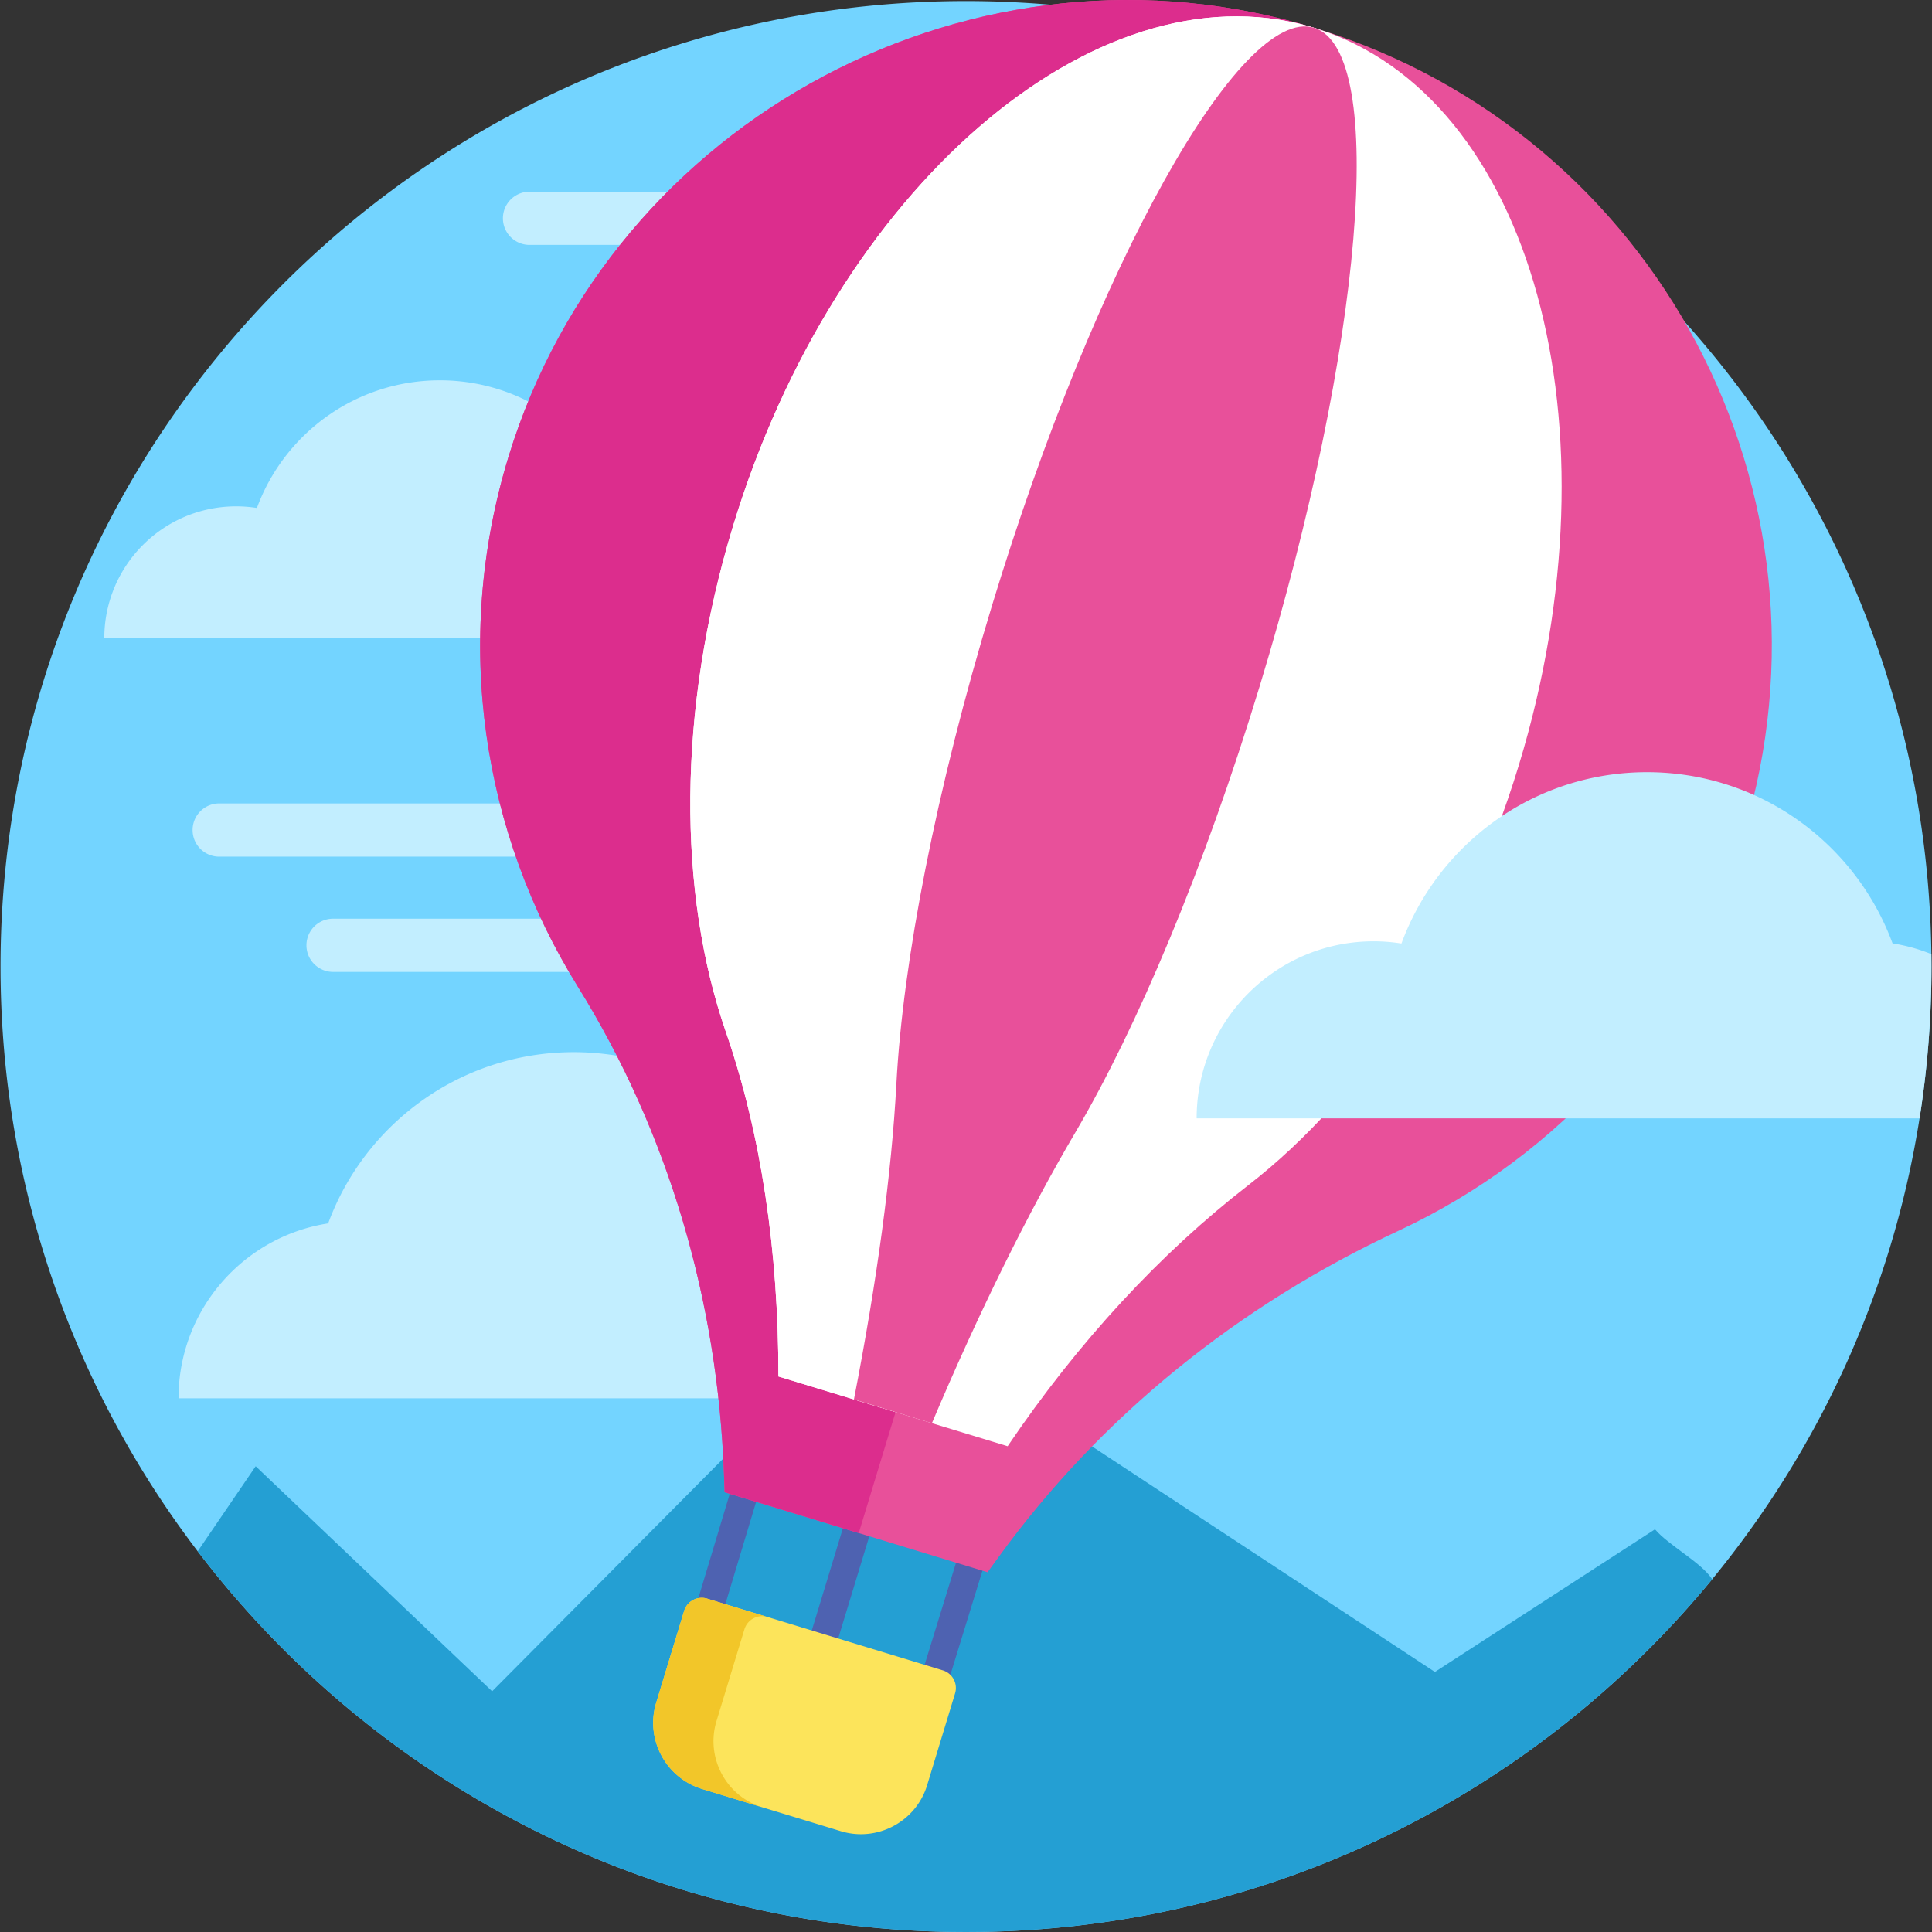
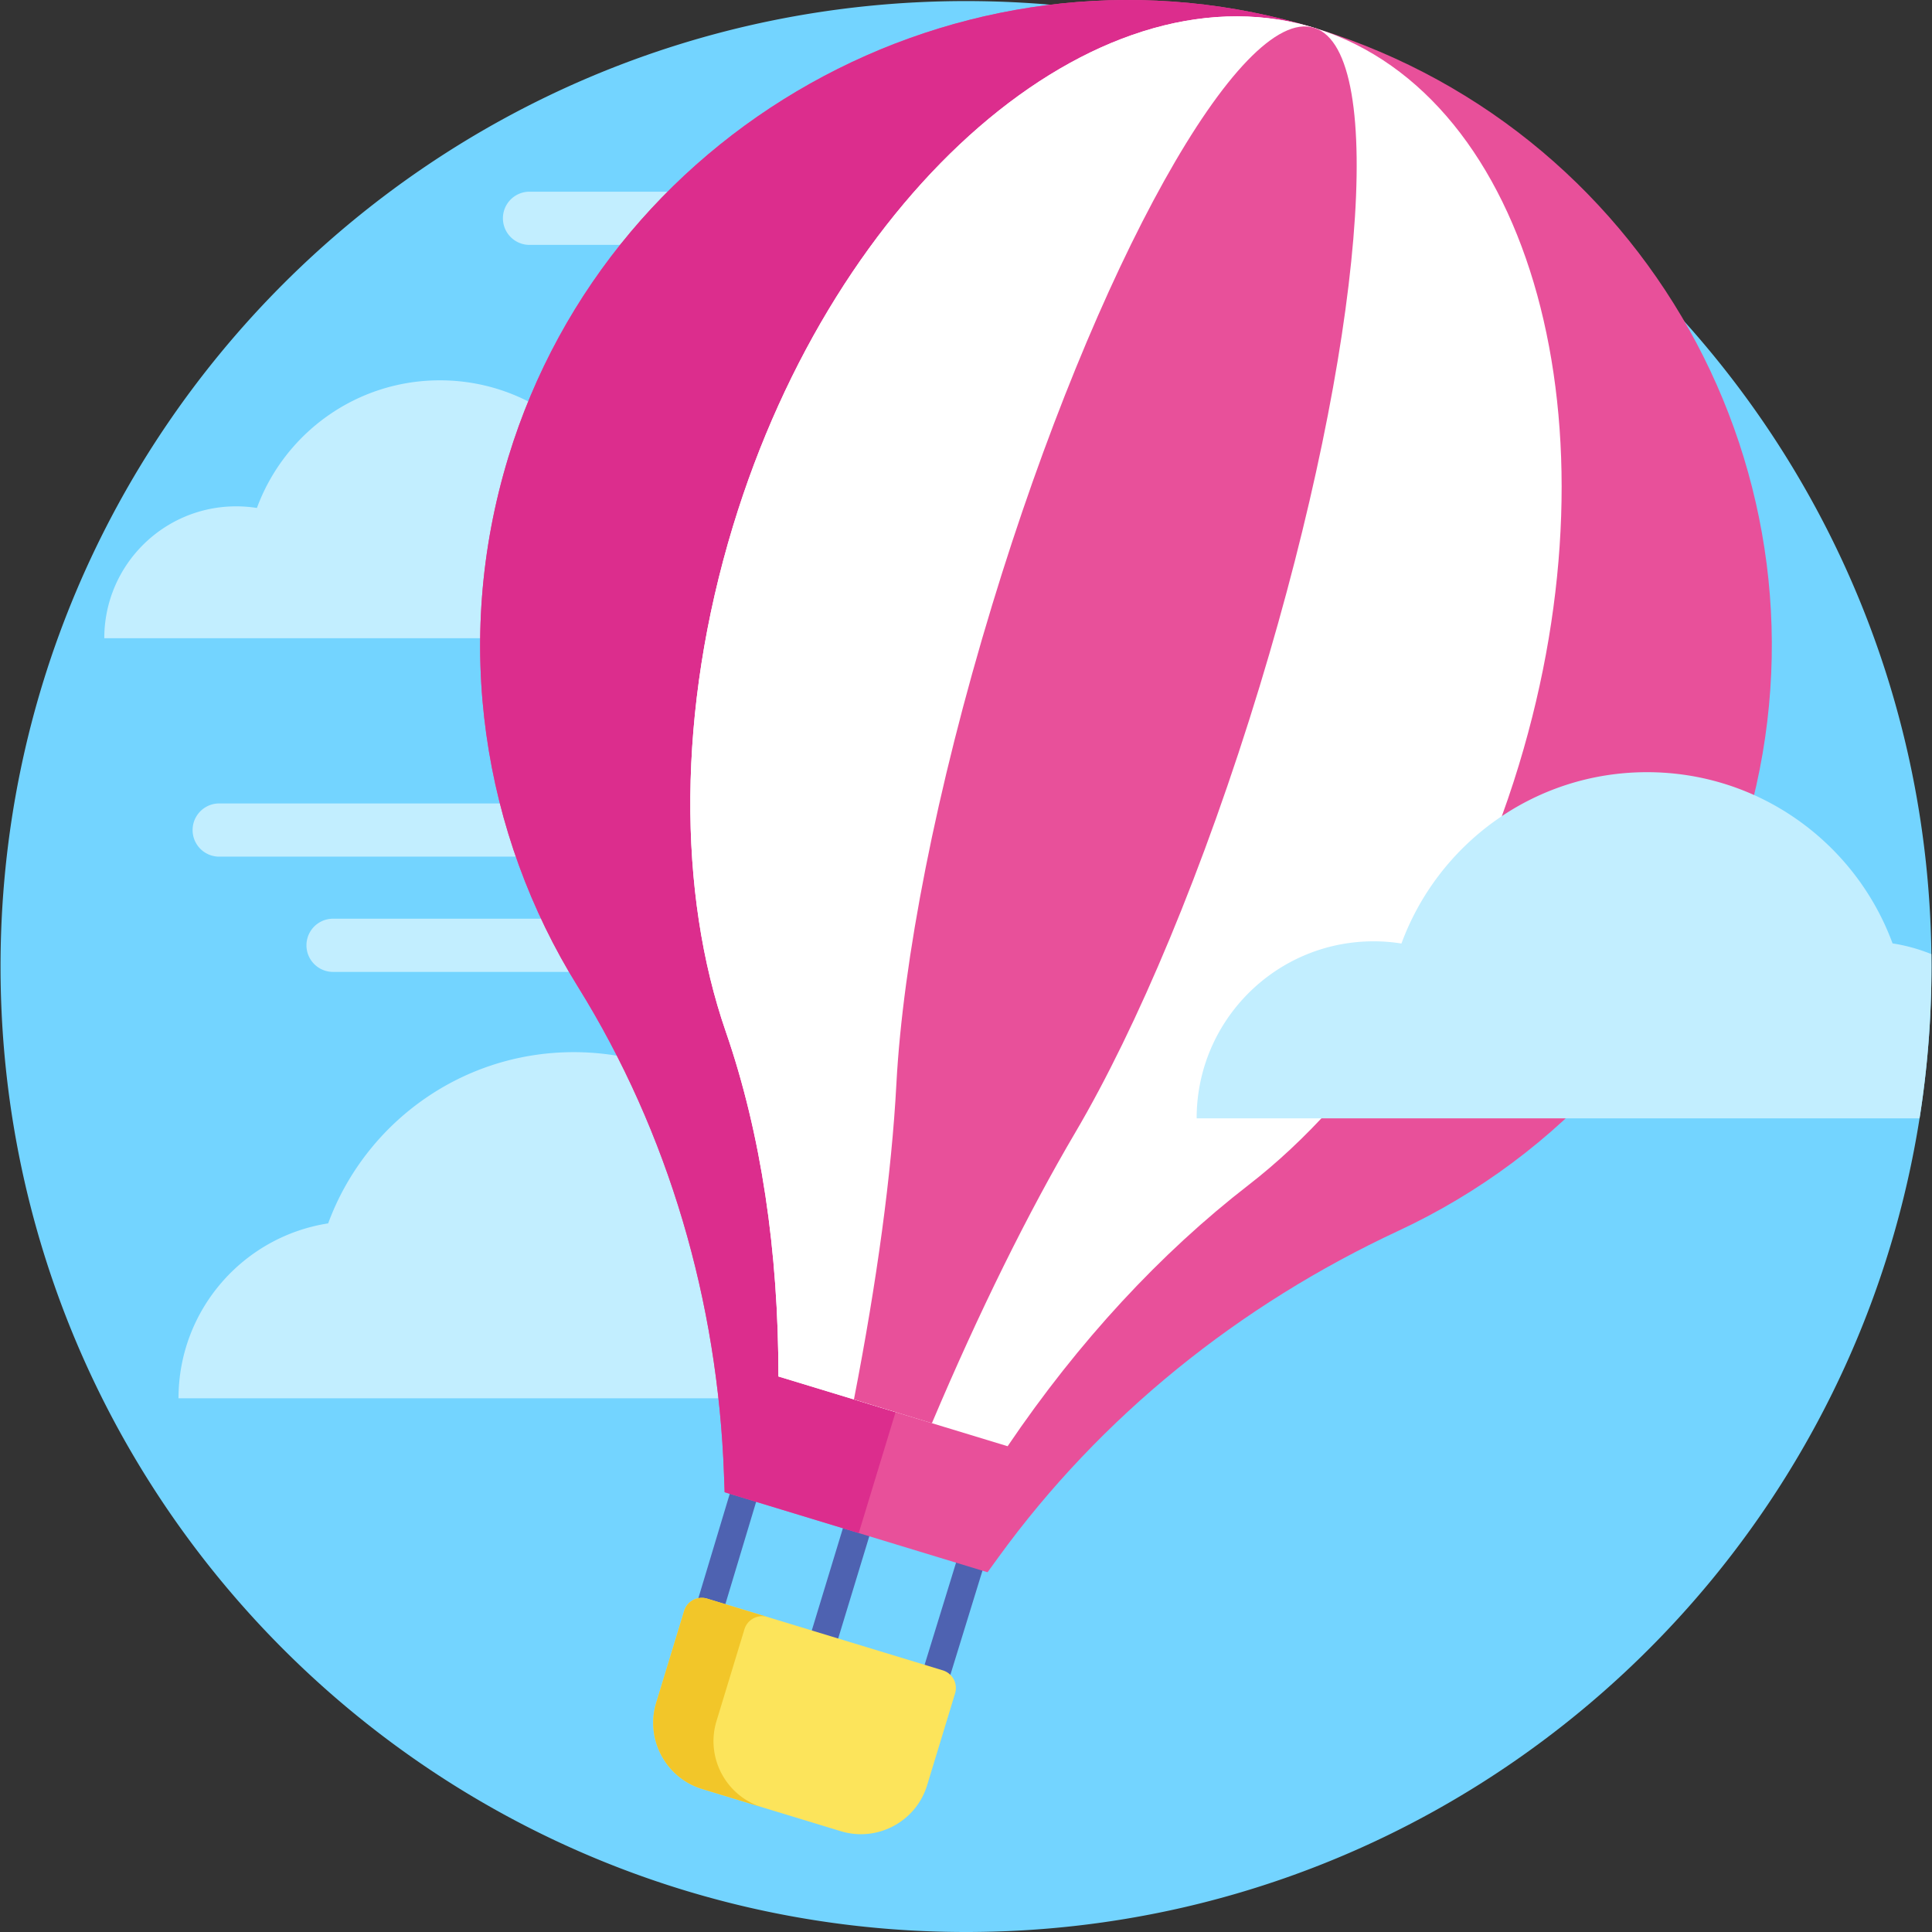
<svg xmlns="http://www.w3.org/2000/svg" version="1.1" width="512" height="512" x="0" y="0" viewBox="0 0 512 512" style="enable-background:new 0 0 512 512" xml:space="preserve">
  <rect x="0" y="0" width="512" height="512" fill="#333333" stroke="none" />
  <g>
    <path d="M511.858 256.142a256.7 256.7 0 0 1-3.154 40.227c-7.248 45.919-26.714 87.775-54.952 122.143C406.82 475.595 335.661 512 256 512c-83.055 0-156.867-39.569-203.611-100.892C19.608 368.103.142 314.394.142 256.142.142 114.835 114.693.284 256 .284c140.21 0 254.083 112.776 255.837 252.568.01 1.097.021 2.193.021 3.29z" style="" fill="#73D4FF" data-original="#73d4ff" />
-     <path d="M453.752 418.513C406.82 475.595 335.661 512 256 512c-83.055 0-156.867-39.569-203.611-100.892l15.372-22.536 62.659 59.641 101.811-102.51 148.032 97.383 58.325-37.804c3.655 4.302 12.198 8.709 15.164 13.231z" style="" fill="#249FD3" data-original="#249fd3" />
    <path d="M224.486 323.648a47.26 47.26 0 0 0-7.371.581c-9.742-26.495-35.202-45.397-65.078-45.397-29.868 0-55.321 18.891-65.069 45.376-22.464 3.487-39.659 22.909-39.659 46.351h224.087c0-25.909-21.002-46.911-46.91-46.911zM62.593 134.185c1.869 0 3.703.15 5.493.433 7.259-19.744 26.23-33.829 48.493-33.829 22.257 0 41.222 14.077 48.487 33.812 16.739 2.598 29.552 17.071 29.552 34.539H27.637c0-19.304 15.65-34.955 34.956-34.955zM155.09 227.02H57.972a7.05 7.05 0 0 1 0-14.098h97.116a7.05 7.05 0 0 1 7.049 7.049 7.047 7.047 0 0 1-7.047 7.049zM185.26 257.565H88.144a7.05 7.05 0 0 1 0-14.098h97.116a7.05 7.05 0 0 1 0 14.098zM237.325 64.898h-97.116a7.05 7.05 0 0 1 0-14.098h97.116a7.05 7.05 0 0 1 0 14.098z" style="" fill="#C2EEFF" data-original="#c2eeff" />
    <path d="M187.324 432.397a3.656 3.656 0 0 1-3.502-4.709l12.173-40.474a3.656 3.656 0 0 1 7 2.105l-12.173 40.474a3.657 3.657 0 0 1-3.498 2.604zM247.089 450.585a3.655 3.655 0 0 1-3.495-4.732l12.437-40.393a3.655 3.655 0 0 1 6.987 2.151l-12.437 40.393a3.658 3.658 0 0 1-3.492 2.581zM217.207 441.491a3.656 3.656 0 0 1-3.499-4.721l12.304-40.433a3.656 3.656 0 0 1 6.995 2.129l-12.304 40.433a3.659 3.659 0 0 1-3.496 2.592z" style="" fill="#4E62B1" data-original="#4e62b1" />
    <path d="M462.097 220.858c-14.731 48.407-48.981 85.51-91.495 105.315-42.098 19.613-78.868 49.049-106.12 86.671l-2.772 3.819-69.677-21.204-.171-4.728c-1.644-45.688-14.596-90.446-38.732-129.271-25.152-40.436-33.384-91.093-18.431-140.225C162.145 31.05 258.906-20.245 348.915 7.569l.409.124c89.713 27.954 140.173 123.131 112.773 213.165z" style="" fill="#E8509A" data-original="#e8509a" />
    <path d="M348.915 7.569 227.579 406.276l-35.545-10.817-.171-4.728c-1.644-45.688-14.596-90.446-38.732-129.271-25.152-40.436-33.384-91.093-18.431-140.225C162.145 31.05 258.906-20.245 348.915 7.569z" style="" fill="#DC2D8D" data-original="#dc2d8d" />
    <path d="M402.52 202.74c-14.728 48.396-41.33 87.825-71.684 111.332-23.249 18.003-44.977 41.375-63.804 69.193l-60.744-18.485c.022-33.069-4.565-64.258-13.944-91.373-12.673-36.651-13.024-84.909 1.929-134.041C221.435 50.116 289.998-9.11 346.889 6.964c.437.12.88.255 1.325.391l.713.217c56.995 17.997 80.996 105.122 53.593 195.168z" style="" fill="#FFFFFF" data-original="#ffffff" />
    <path d="M348.915 7.569 237.333 374.227l-31.044-9.448c.022-33.069-4.565-64.258-13.944-91.373-12.673-36.651-13.024-84.909 1.929-134.041C221.435 50.116 289.998-9.11 346.889 6.964c.437.12.88.255 1.325.391l.701.214z" style="" fill="#FFFFFF" data-original="#ffffff" />
    <path d="M246.965 377.155c12.583-29.719 25.495-55.774 38.01-77.044 16.346-27.769 34.131-69.882 48.859-118.277 27.403-90.045 33.897-167.891 14.621-174.407l-.245-.075c-19.464-5.897-57.887 62.972-85.257 152.912-14.953 49.132-23.675 94.629-25.396 126.9-1.262 23.877-5.175 52.478-11.254 83.704" style="" fill="#E8509A" data-original="#e8509a" />
    <path d="m222.835 485.288-36.74-11.182c-9.666-2.942-15.137-13.199-12.196-22.865l7.405-24.333a4.89 4.89 0 0 1 6.101-3.254l62.447 19.005a4.89 4.89 0 0 1 3.254 6.1l-7.405 24.333c-2.942 9.667-13.199 15.138-22.866 12.196z" style="" fill="#FCE45B" data-original="#fce45b" />
    <path d="m189.879 456.105 7.405-24.333a4.89 4.89 0 0 1 6.101-3.254l-15.98-4.863a4.889 4.889 0 0 0-6.101 3.254l-7.405 24.333c-2.942 9.666 2.529 19.923 12.196 22.865l15.98 4.863c-9.667-2.942-15.138-13.199-12.196-22.865z" style="" fill="#F2C629" data-original="#f2c629" />
    <path d="M511.858 256.142a256.7 256.7 0 0 1-3.154 40.227h-191.58c0-25.91 21.001-46.911 46.911-46.911 2.506 0 4.961.198 7.362.585 9.743-26.505 35.204-45.407 65.082-45.407 29.867 0 55.318 18.892 65.071 45.376a45.927 45.927 0 0 1 10.287 2.841c.01 1.096.021 2.192.021 3.289z" style="" fill="#C2EEFF" data-original="#c2eeff" />
  </g>
</svg>